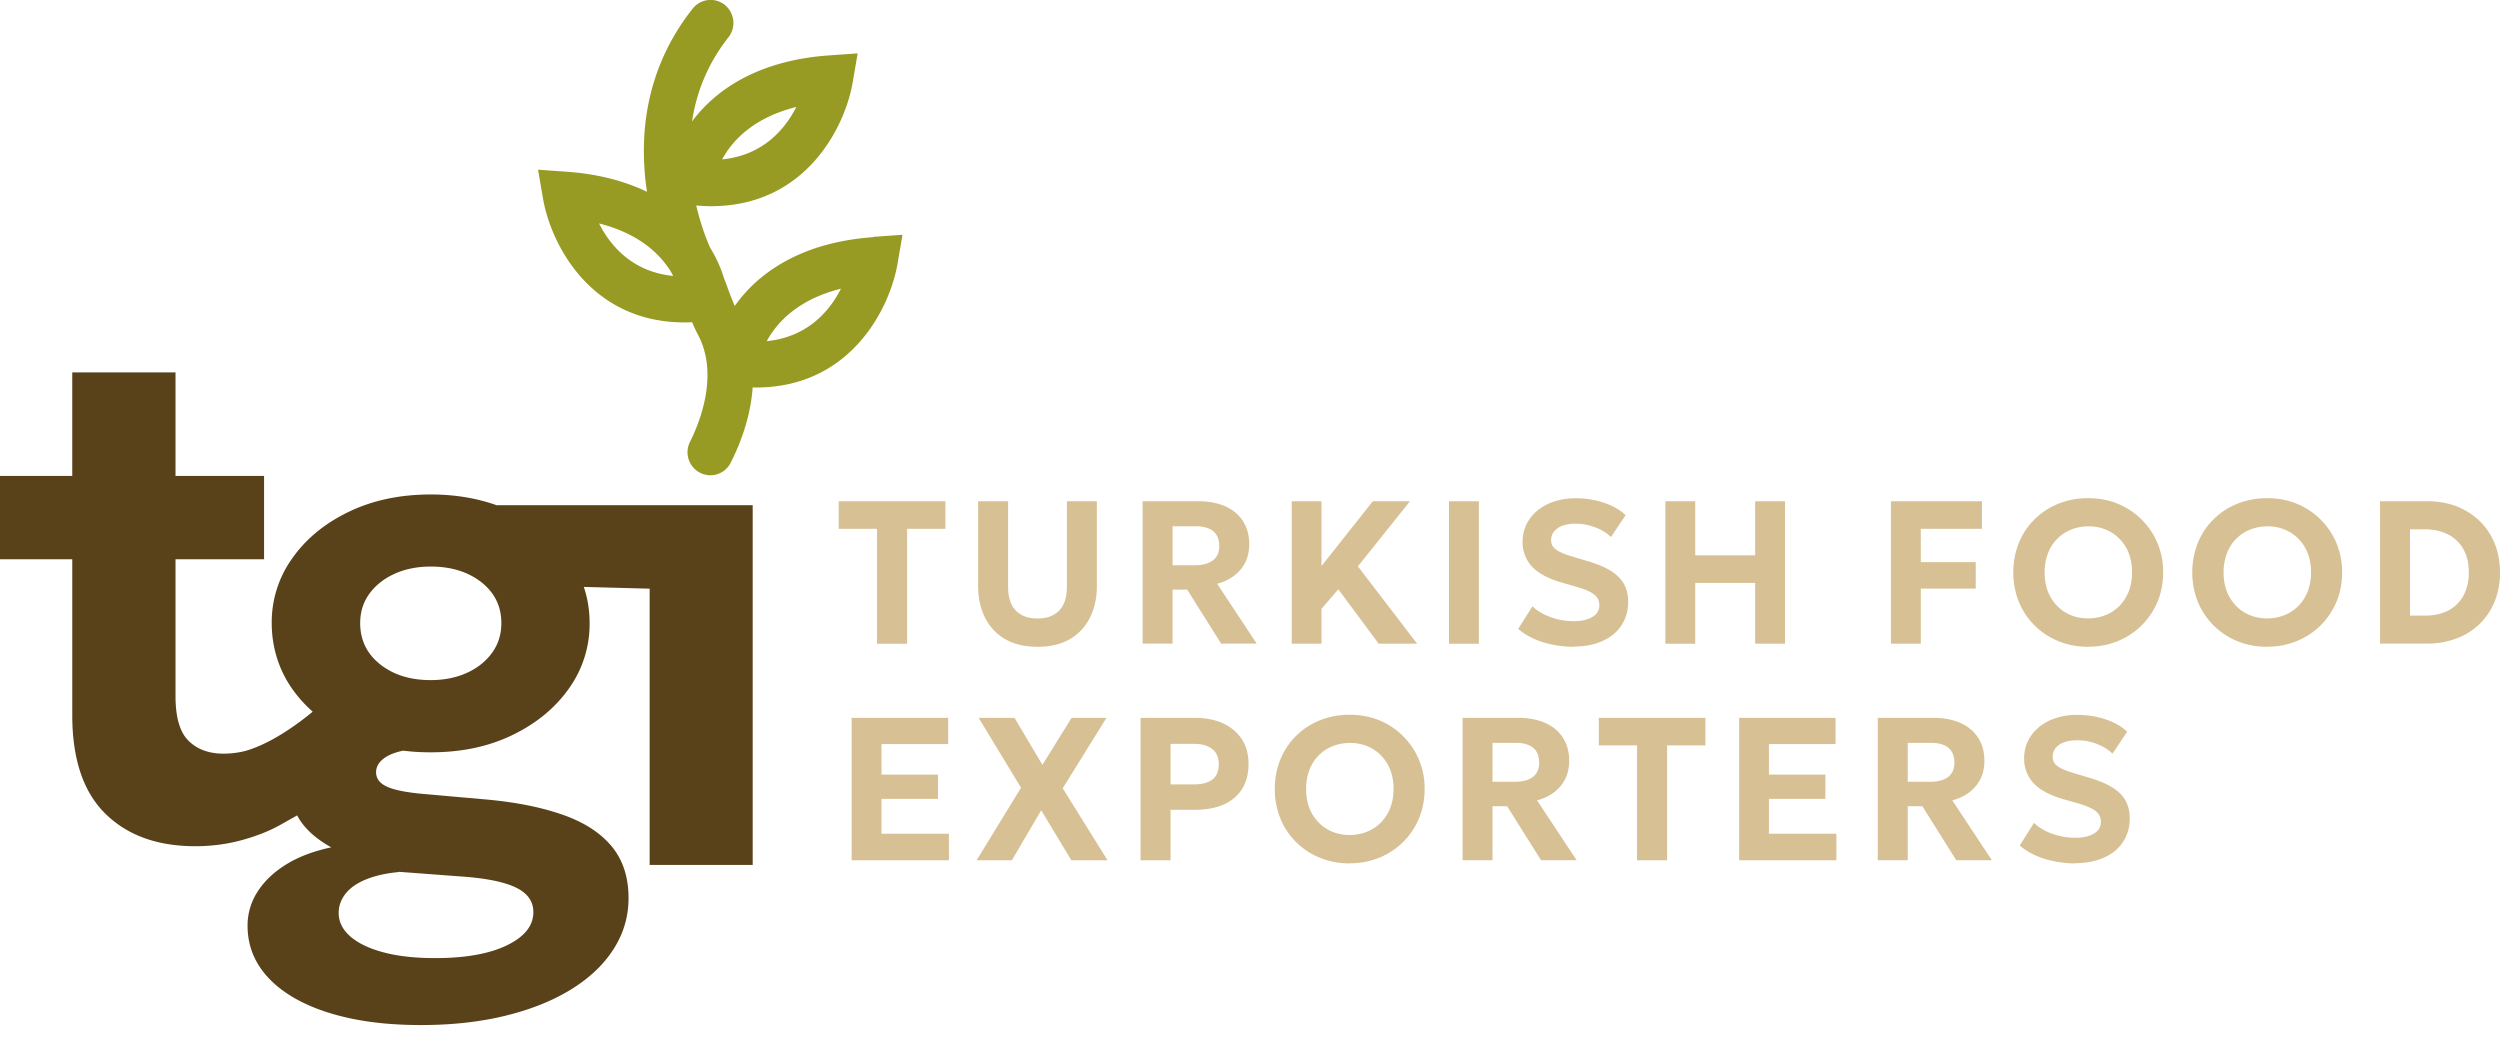
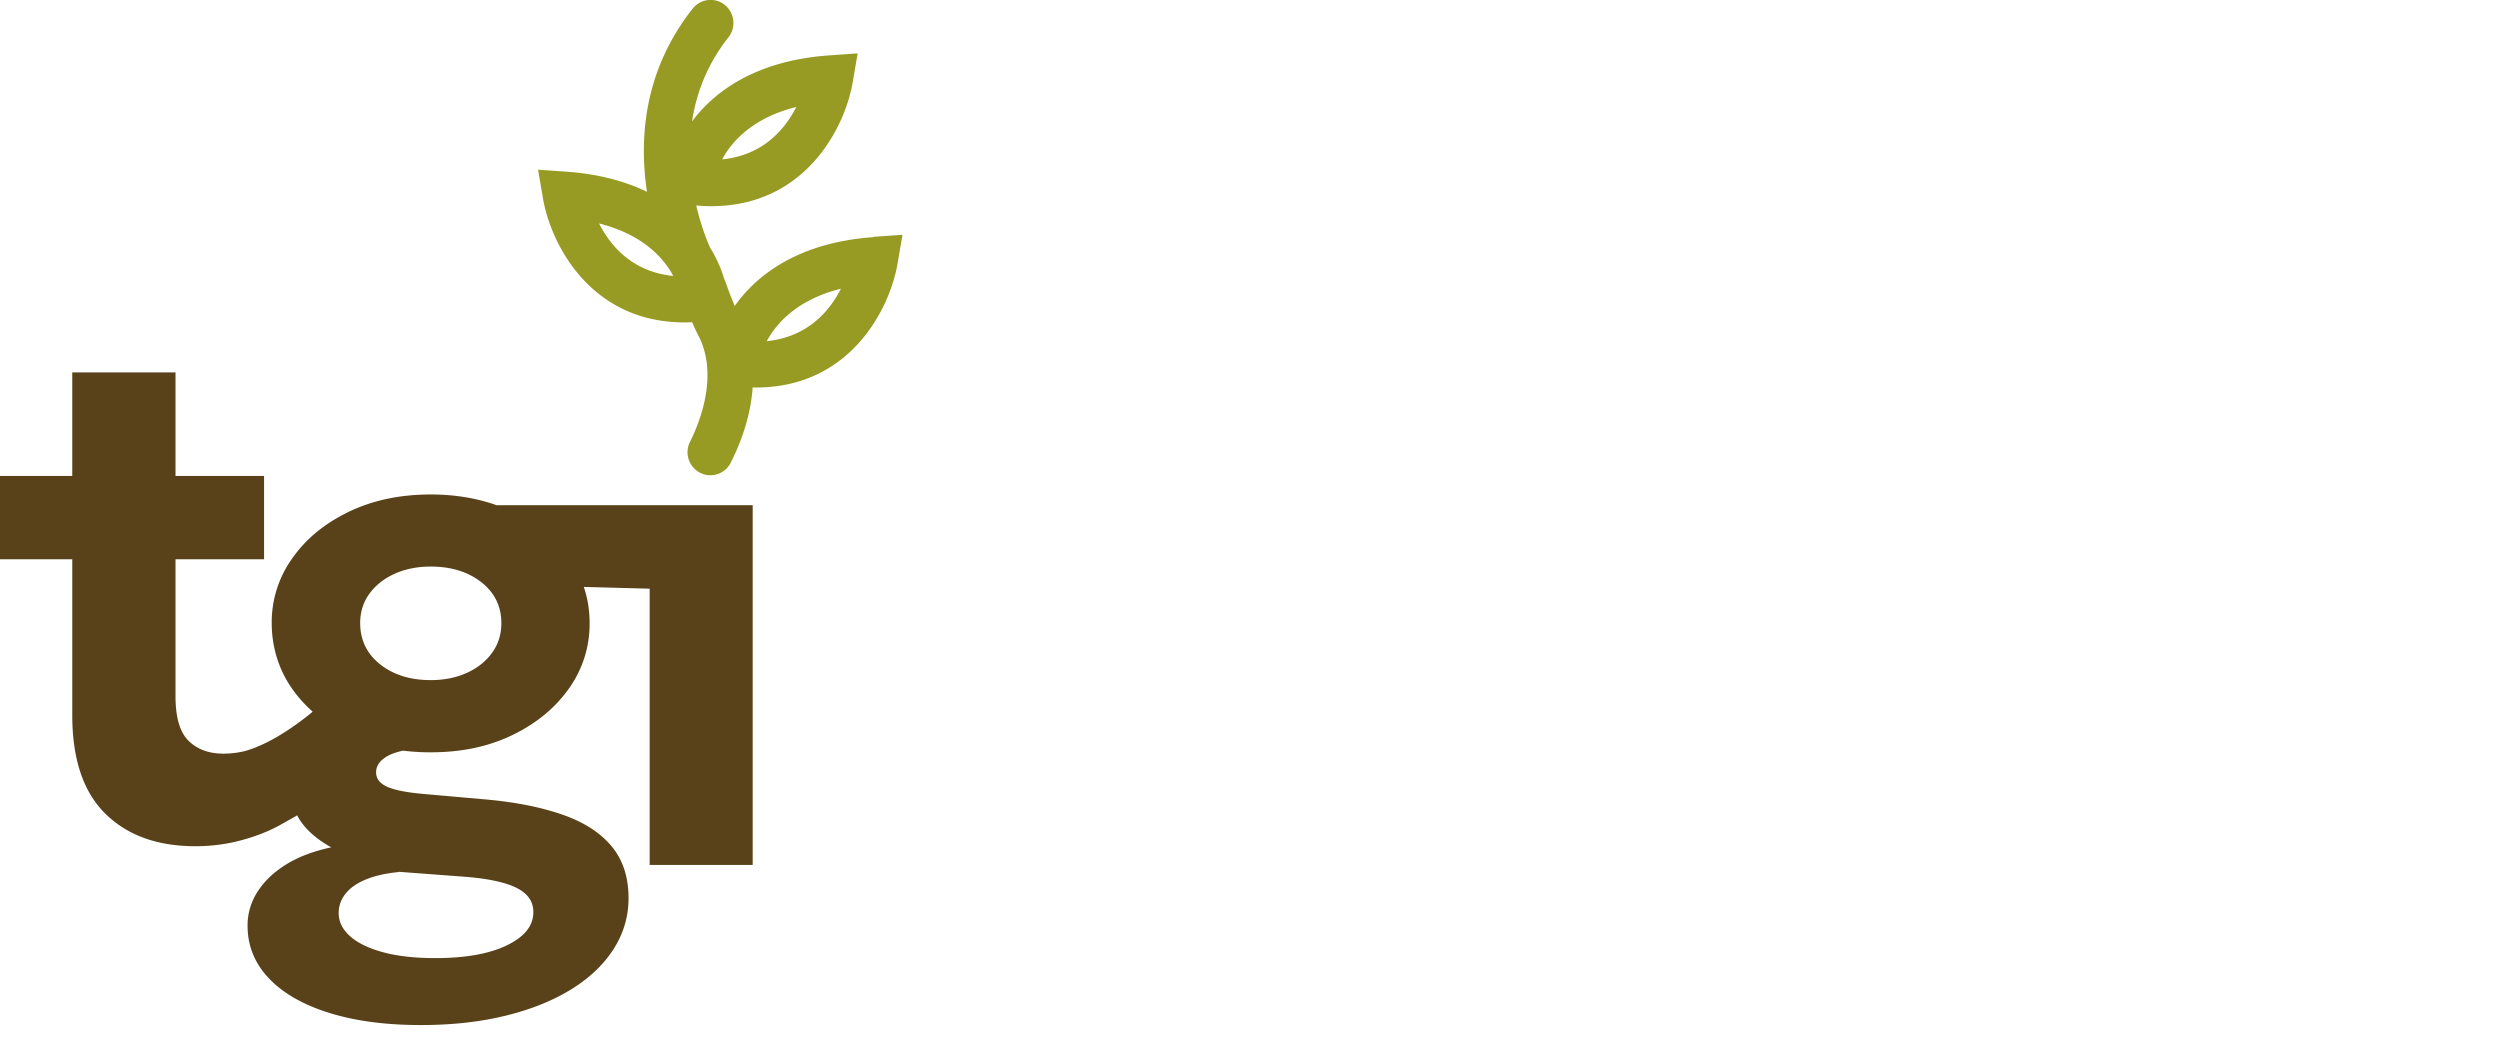
<svg xmlns="http://www.w3.org/2000/svg" width="161" height="67" fill="none">
  <path d="M41.89 32.533h-9.918c-1.287-.457-2.698-.689-4.234-.689-1.97 0-3.728.371-5.27 1.113-1.543.742-2.757 1.735-3.643 2.994a7.054 7.054 0 00-1.326 4.172c0 1.53.44 2.987 1.319 4.24a8.44 8.44 0 001.32 1.47c-1.773 1.456-3.151 2.145-4.11 2.457-.026.006-.052.02-.078.026-.053.013-.099.033-.151.046-.46.113-.926.173-1.405.173-.938 0-1.687-.272-2.251-.828-.558-.55-.84-1.504-.84-2.868v-8.822h5.703v-5.365h-5.703v-6.67h-6.65v6.67H0v5.365h4.654v10.04c0 2.829.709 4.941 2.126 6.339 1.418 1.398 3.348 2.1 5.802 2.1 1.044 0 2.042-.133 2.987-.391.945-.258 1.76-.583 2.442-.96l1.129-.636c.072.139.144.271.236.397.427.616 1.076 1.172 1.956 1.662-1.149.245-2.127.616-2.92 1.113-.795.497-1.406 1.08-1.832 1.755a3.978 3.978 0 00-.637 2.18c0 .98.263 1.86.781 2.648.525.789 1.274 1.458 2.252 2.02.977.557 2.152.987 3.518 1.285 1.372.299 2.914.444 4.62.444 2.015 0 3.84-.205 5.475-.61 1.634-.403 3.045-.973 4.227-1.708 1.181-.735 2.087-1.603 2.717-2.603.63-1 .945-2.08.945-3.245 0-1.378-.374-2.504-1.122-3.385-.749-.88-1.825-1.556-3.217-2.026-1.391-.477-3.045-.795-4.949-.96l-3.905-.345c-1.076-.093-1.857-.245-2.337-.457-.485-.212-.728-.53-.728-.94 0-.319.144-.603.446-.848.289-.239.722-.424 1.293-.543a14.15 14.15 0 001.786.106c1.982 0 3.74-.371 5.283-1.126 1.536-.749 2.744-1.749 3.623-3a7.124 7.124 0 001.32-4.193c0-.821-.125-1.596-.374-2.332l4.24.113v17.79h6.636V32.533h-6.584zm-16.2 23.612l4.32.324c1.482.12 2.579.364 3.28.722.703.358 1.058.874 1.058 1.55 0 .874-.565 1.583-1.694 2.133s-2.671.828-4.62.828c-1.287 0-2.396-.12-3.315-.365-.926-.245-1.641-.583-2.147-1.02-.505-.437-.761-.947-.761-1.523 0-.457.151-.874.453-1.252.302-.377.748-.682 1.326-.914.584-.238 1.28-.39 2.1-.47m6-14.12c-.395.549-.933.98-1.615 1.29-.683.312-1.464.471-2.337.471-1.32 0-2.402-.338-3.262-1.02-.853-.682-1.28-1.563-1.28-2.65 0-.715.197-1.35.59-1.887.394-.543.933-.973 1.615-1.285.683-.311 1.464-.47 2.337-.47 1.32 0 2.402.338 3.262 1.007.853.675 1.287 1.55 1.287 2.636 0 .722-.197 1.351-.591 1.9" fill="#59421A" />
  <path d="M56.231 15.273c-4.706.338-7.45 2.351-8.913 4.431a21.2 21.2 0 01-.506-1.298c-.059-.166-.125-.331-.19-.497a8.203 8.203 0 00-.88-1.94c-.15-.325-.577-1.332-.905-2.736.328.027.65.046.958.046 6.078 0 8.618-5.073 9.117-7.967l.321-1.875-1.877.133c-4.575.331-7.292 2.239-8.789 4.252.27-1.782.952-3.656 2.344-5.418a1.5 1.5 0 00-.23-2.086 1.467 1.467 0 00-2.068.232c-3.21 4.053-3.446 8.497-2.947 11.802-1.372-.662-3.065-1.139-5.14-1.291l-1.876-.133.321 1.868c.5 2.894 3.033 7.968 9.117 7.968.158 0 .322-.007.486-.014.118.285.243.557.374.802 1.372 2.576.099 5.683-.512 6.901a1.487 1.487 0 00.65 1.994 1.463 1.463 0 001.976-.656c.918-1.828 1.312-3.457 1.41-4.841.066 0 .139.006.21.006 6.079 0 8.619-5.073 9.118-7.968l.321-1.867-1.877.132-.013.02zm-4.949-8.385c-.729 1.437-2.14 3.113-4.778 3.378.636-1.172 1.975-2.676 4.778-3.378zm-12.694 7.504c2.619.663 3.964 2.02 4.647 3.153v.006c.026.047.059.1.085.153 0 0 0 .013.007.013.006.013.02.033.026.053-2.639-.265-4.043-1.94-4.772-3.378m10.797 7.577c.637-1.172 1.976-2.676 4.779-3.378-.729 1.438-2.14 3.113-4.778 3.378z" fill="#979B23" />
-   <path d="M56.48 41.455v-7.399h-2.467v-1.775h6.872v1.775h-2.468v7.399H56.48zm10.338.198c-.84 0-1.542-.172-2.113-.51a3.26 3.26 0 01-1.28-1.39c-.29-.59-.433-1.26-.433-2.008v-5.464h1.93v5.517c0 .683.17 1.193.505 1.53.334.338.8.504 1.391.504.59 0 1.05-.166 1.385-.504.335-.337.505-.847.505-1.53v-5.517h1.93v5.465c0 .748-.144 1.417-.433 2.006a3.26 3.26 0 01-1.28 1.391c-.564.338-1.267.51-2.107.51zm6.767-.198V32.28h3.604c.656 0 1.234.113 1.726.331.492.22.866.537 1.135.954.27.417.4.914.4 1.484 0 .457-.091.854-.268 1.192a2.4 2.4 0 01-.729.854 3.108 3.108 0 01-1.07.497l2.547 3.855h-2.29l-2.186-3.477h-.94v3.477h-1.922l-.007.007zm1.923-5.054h1.431c.493 0 .88-.1 1.162-.305.276-.205.42-.51.42-.927 0-.417-.131-.748-.387-.96-.263-.212-.637-.318-1.123-.318h-1.496v2.51h-.007zm7.68 5.054V32.28h1.916v4.173l3.308-4.173h2.39l-3.354 4.193 3.813 4.98h-2.474l-2.6-3.503-1.083 1.258v2.245h-1.916zm12.051-9.174h-1.924v9.174h1.924V32.28zm6.091 9.372c-.67 0-1.32-.1-1.956-.291-.63-.199-1.169-.484-1.602-.861l.92-1.457c.196.198.446.37.734.516a4.325 4.325 0 001.91.444c.493 0 .893-.086 1.201-.265.309-.172.46-.43.46-.768a.836.836 0 00-.322-.676c-.216-.179-.617-.357-1.207-.523l-.834-.239c-.912-.258-1.569-.609-1.976-1.046a2.304 2.304 0 01-.604-1.603c0-.404.086-.781.256-1.126a2.7 2.7 0 01.71-.887 3.253 3.253 0 011.082-.576c.42-.14.873-.206 1.359-.206.663 0 1.28.1 1.844.292.571.192 1.031.457 1.385.794l-.945 1.411a2.678 2.678 0 00-.623-.45 3.792 3.792 0 00-.795-.305 3.48 3.48 0 00-.866-.106c-.315 0-.584.04-.82.126a1.242 1.242 0 00-.552.364.877.877 0 00-.197.577c0 .172.046.317.138.437.092.119.25.232.473.337.223.106.531.212.919.325l.859.258c.9.265 1.556.603 1.963 1.014.407.41.61.94.61 1.596 0 .57-.144 1.066-.426 1.503-.282.437-.689.775-1.221 1.014-.532.245-1.162.364-1.884.364m5.927-.185V32.28h1.923v3.484h3.86V32.28h1.923v9.174h-1.923V37.54h-3.86v3.915h-1.923zm14.526 0V32.28h5.861v1.775h-3.938v2.146h3.538v1.703h-3.538v3.55h-1.923zm12.707.198a4.974 4.974 0 01-1.923-.364 4.61 4.61 0 01-2.547-2.537 4.982 4.982 0 01-.355-1.887c0-.676.119-1.312.355-1.895a4.494 4.494 0 011.011-1.523 4.61 4.61 0 011.536-1.007 5.07 5.07 0 011.923-.357c.695 0 1.332.119 1.916.364a4.684 4.684 0 012.547 2.543 4.78 4.78 0 01.361 1.868c0 .662-.118 1.305-.361 1.888a4.725 4.725 0 01-1.017 1.523c-.434.43-.946.768-1.53 1.013a4.917 4.917 0 01-1.916.365m0-1.822c.4 0 .774-.073 1.116-.212a2.6 2.6 0 00.899-.602c.256-.259.453-.57.597-.934.138-.365.21-.769.21-1.219 0-.596-.125-1.12-.367-1.563a2.708 2.708 0 00-1.005-1.033 2.835 2.835 0 00-1.444-.365c-.4 0-.768.073-1.116.212-.341.14-.643.338-.899.603-.256.258-.453.57-.59.934a3.408 3.408 0 00-.211 1.219c0 .596.125 1.119.368 1.563.249.443.584.788 1.004 1.033.427.245.906.364 1.438.364zm11.526 1.828c-.69 0-1.333-.119-1.924-.364a4.615 4.615 0 01-2.546-2.537 4.963 4.963 0 01-.355-1.887 5 5 0 01.355-1.895 4.494 4.494 0 011.011-1.523 4.6 4.6 0 011.535-1.007 5.08 5.08 0 011.924-.357c.695 0 1.332.119 1.916.364a4.684 4.684 0 012.547 2.543 4.78 4.78 0 01.361 1.868c0 .662-.118 1.305-.361 1.888a4.725 4.725 0 01-1.017 1.523c-.434.43-.946.768-1.53 1.013a4.917 4.917 0 01-1.916.365m0-1.822c.4 0 .774-.073 1.115-.212.342-.139.644-.338.9-.602.256-.259.453-.57.597-.934.138-.365.21-.769.21-1.219 0-.596-.125-1.12-.368-1.563a2.699 2.699 0 00-1.004-1.033 2.837 2.837 0 00-1.444-.365c-.4 0-.768.073-1.116.212-.341.14-.643.338-.899.603-.256.258-.453.57-.591.934a3.43 3.43 0 00-.21 1.219c0 .596.125 1.119.368 1.563.249.443.584.788 1.004 1.033.427.245.906.364 1.438.364zm7.266 1.63V32.28h3.025c.926 0 1.746.192 2.449.583.709.391 1.26.928 1.654 1.616.394.69.597 1.484.597 2.391 0 .676-.112 1.298-.341 1.855a4.252 4.252 0 01-.965 1.45 4.28 4.28 0 01-1.49.94 5.357 5.357 0 01-1.91.332h-3.026l.007.007zm1.923-1.809h.965c.426 0 .807-.06 1.155-.178a2.38 2.38 0 001.47-1.418c.131-.344.204-.735.204-1.179 0-.596-.119-1.1-.355-1.51a2.325 2.325 0 00-.991-.947c-.427-.218-.919-.325-1.477-.325h-.965v5.557h-.006zM54.846 55.403V46.23h6.216v1.689h-4.293v1.967h3.636v1.563H56.77v2.245h4.339v1.709h-6.262zm8.047 0l2.862-4.676-2.73-4.497h2.31l1.798 3.027 1.877-3.027h2.245l-2.816 4.537 2.888 4.636h-2.33l-1.943-3.219-1.89 3.219h-2.27zm10.561 0V46.23h3.525c.669 0 1.26.119 1.772.35.512.233.919.57 1.214 1.014.295.444.44.98.44 1.603s-.138 1.166-.407 1.603c-.276.437-.67.775-1.182 1.007-.518.231-1.142.344-1.877.344h-1.555v3.252h-1.93zm1.923-4.888h1.53c.498 0 .885-.1 1.161-.305s.42-.53.42-.98c0-.45-.144-.781-.427-1-.288-.219-.669-.324-1.142-.324h-1.535v2.609h-.007zm11.545 5.087c-.689 0-1.332-.12-1.923-.365a4.614 4.614 0 01-1.536-1.013 4.533 4.533 0 01-1.01-1.523 4.976 4.976 0 01-.355-1.888c0-.675.118-1.311.355-1.894a4.5 4.5 0 011.01-1.523 4.6 4.6 0 011.536-1.007 5.075 5.075 0 011.923-.358c.696 0 1.333.12 1.917.364a4.67 4.67 0 011.53 1.02c.433.438.774.947 1.017 1.524a4.78 4.78 0 01.36 1.867 4.9 4.9 0 01-.36 1.888 4.72 4.72 0 01-1.018 1.523 4.76 4.76 0 01-1.529 1.014 4.918 4.918 0 01-1.917.364m0-1.821c.4 0 .775-.073 1.116-.212.342-.14.644-.338.9-.603.255-.258.452-.57.597-.934.138-.364.21-.768.21-1.219 0-.596-.125-1.119-.368-1.563a2.702 2.702 0 00-1.004-1.033 2.84 2.84 0 00-1.444-.364c-.4 0-.768.073-1.116.212a2.63 2.63 0 00-1.49 1.537c-.138.364-.21.768-.21 1.218 0 .596.125 1.12.368 1.563a2.7 2.7 0 001.004 1.033c.427.245.906.365 1.437.365zm7.267 1.629V46.23h3.603c.656 0 1.234.112 1.726.331.492.218.867.536 1.136.954.269.417.4.914.4 1.483 0 .457-.092.855-.269 1.193-.177.344-.42.629-.729.854-.308.225-.662.39-1.07.497l2.547 3.854h-2.29l-2.186-3.477h-.939v3.477h-1.923l-.006.007zm1.923-5.054h1.43c.493 0 .88-.099 1.162-.304.276-.206.42-.51.42-.928 0-.417-.13-.748-.387-.96-.262-.212-.637-.318-1.122-.318h-1.497v2.51h-.006zm9.313 5.054v-7.398h-2.461V46.23h6.866v1.775h-2.468v7.398h-1.937zm6.577 0V46.23h6.209v1.689h-4.292v1.967h3.636v1.563h-3.636v2.245h4.345v1.709h-6.262zm8.927 0V46.23h3.603c.657 0 1.234.112 1.727.331.492.218.866.536 1.135.954.269.417.401.914.401 1.483 0 .457-.092.855-.27 1.193-.177.344-.42.629-.728.854-.309.225-.663.39-1.07.497l2.547 3.854h-2.291l-2.186-3.477h-.938v3.477h-1.923l-.007.007zm1.923-5.054h1.431c.492 0 .88-.099 1.162-.304.275-.206.42-.51.42-.928 0-.417-.131-.748-.387-.96-.263-.212-.637-.318-1.123-.318h-1.496v2.51h-.007zm10.778 5.253c-.67 0-1.32-.1-1.956-.292-.631-.199-1.169-.483-1.602-.86l.919-1.458c.197.199.446.371.735.517a4.336 4.336 0 001.91.443c.492 0 .893-.086 1.201-.264.309-.173.46-.431.46-.769a.836.836 0 00-.322-.675c-.217-.18-.617-.358-1.208-.524l-.833-.238c-.913-.258-1.569-.61-1.976-1.047a2.306 2.306 0 01-.604-1.602c0-.404.086-.782.256-1.126.171-.345.407-.636.709-.888.309-.251.67-.444 1.083-.576.42-.14.873-.205 1.359-.205.663 0 1.28.1 1.844.291.571.192 1.031.457 1.385.795l-.945 1.41a2.664 2.664 0 00-.624-.45 3.49 3.49 0 00-1.66-.41c-.315 0-.584.04-.821.126-.236.086-.42.205-.551.364a.877.877 0 00-.197.576c0 .172.046.318.138.437.092.12.249.232.473.338.223.106.531.212.918.324l.86.259c.899.265 1.556.602 1.963 1.013.407.41.61.94.61 1.596 0 .57-.144 1.067-.426 1.504-.283.437-.69.775-1.221 1.013-.532.245-1.162.364-1.884.364" fill="#D7C093" />
</svg>